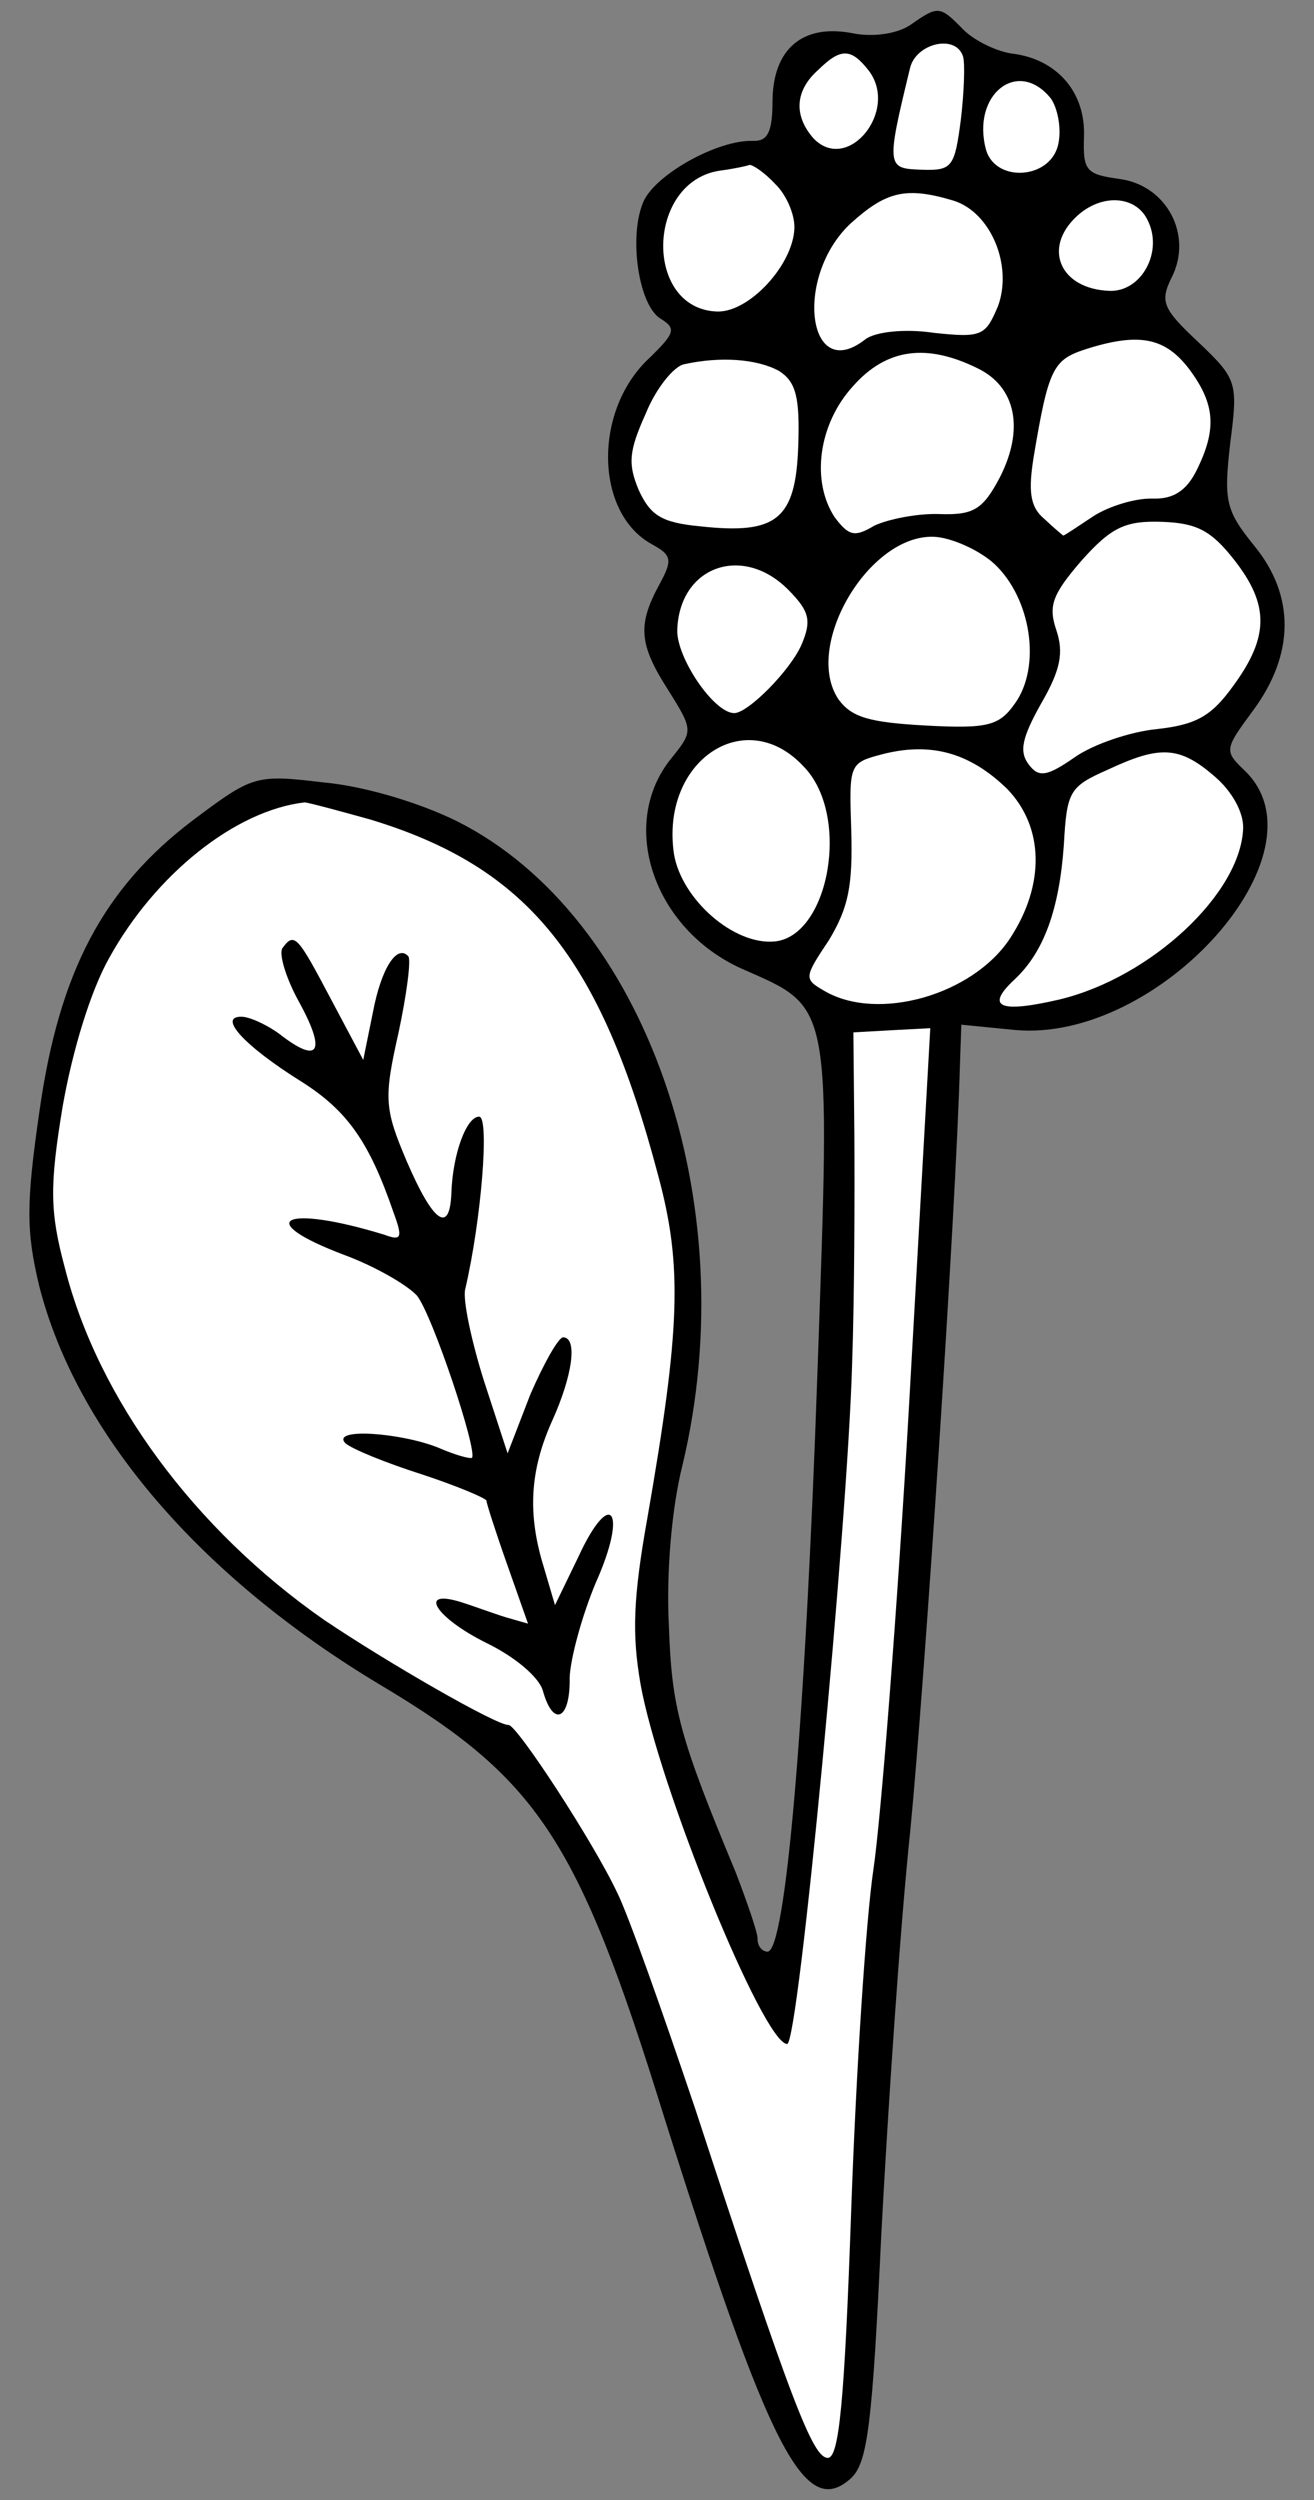
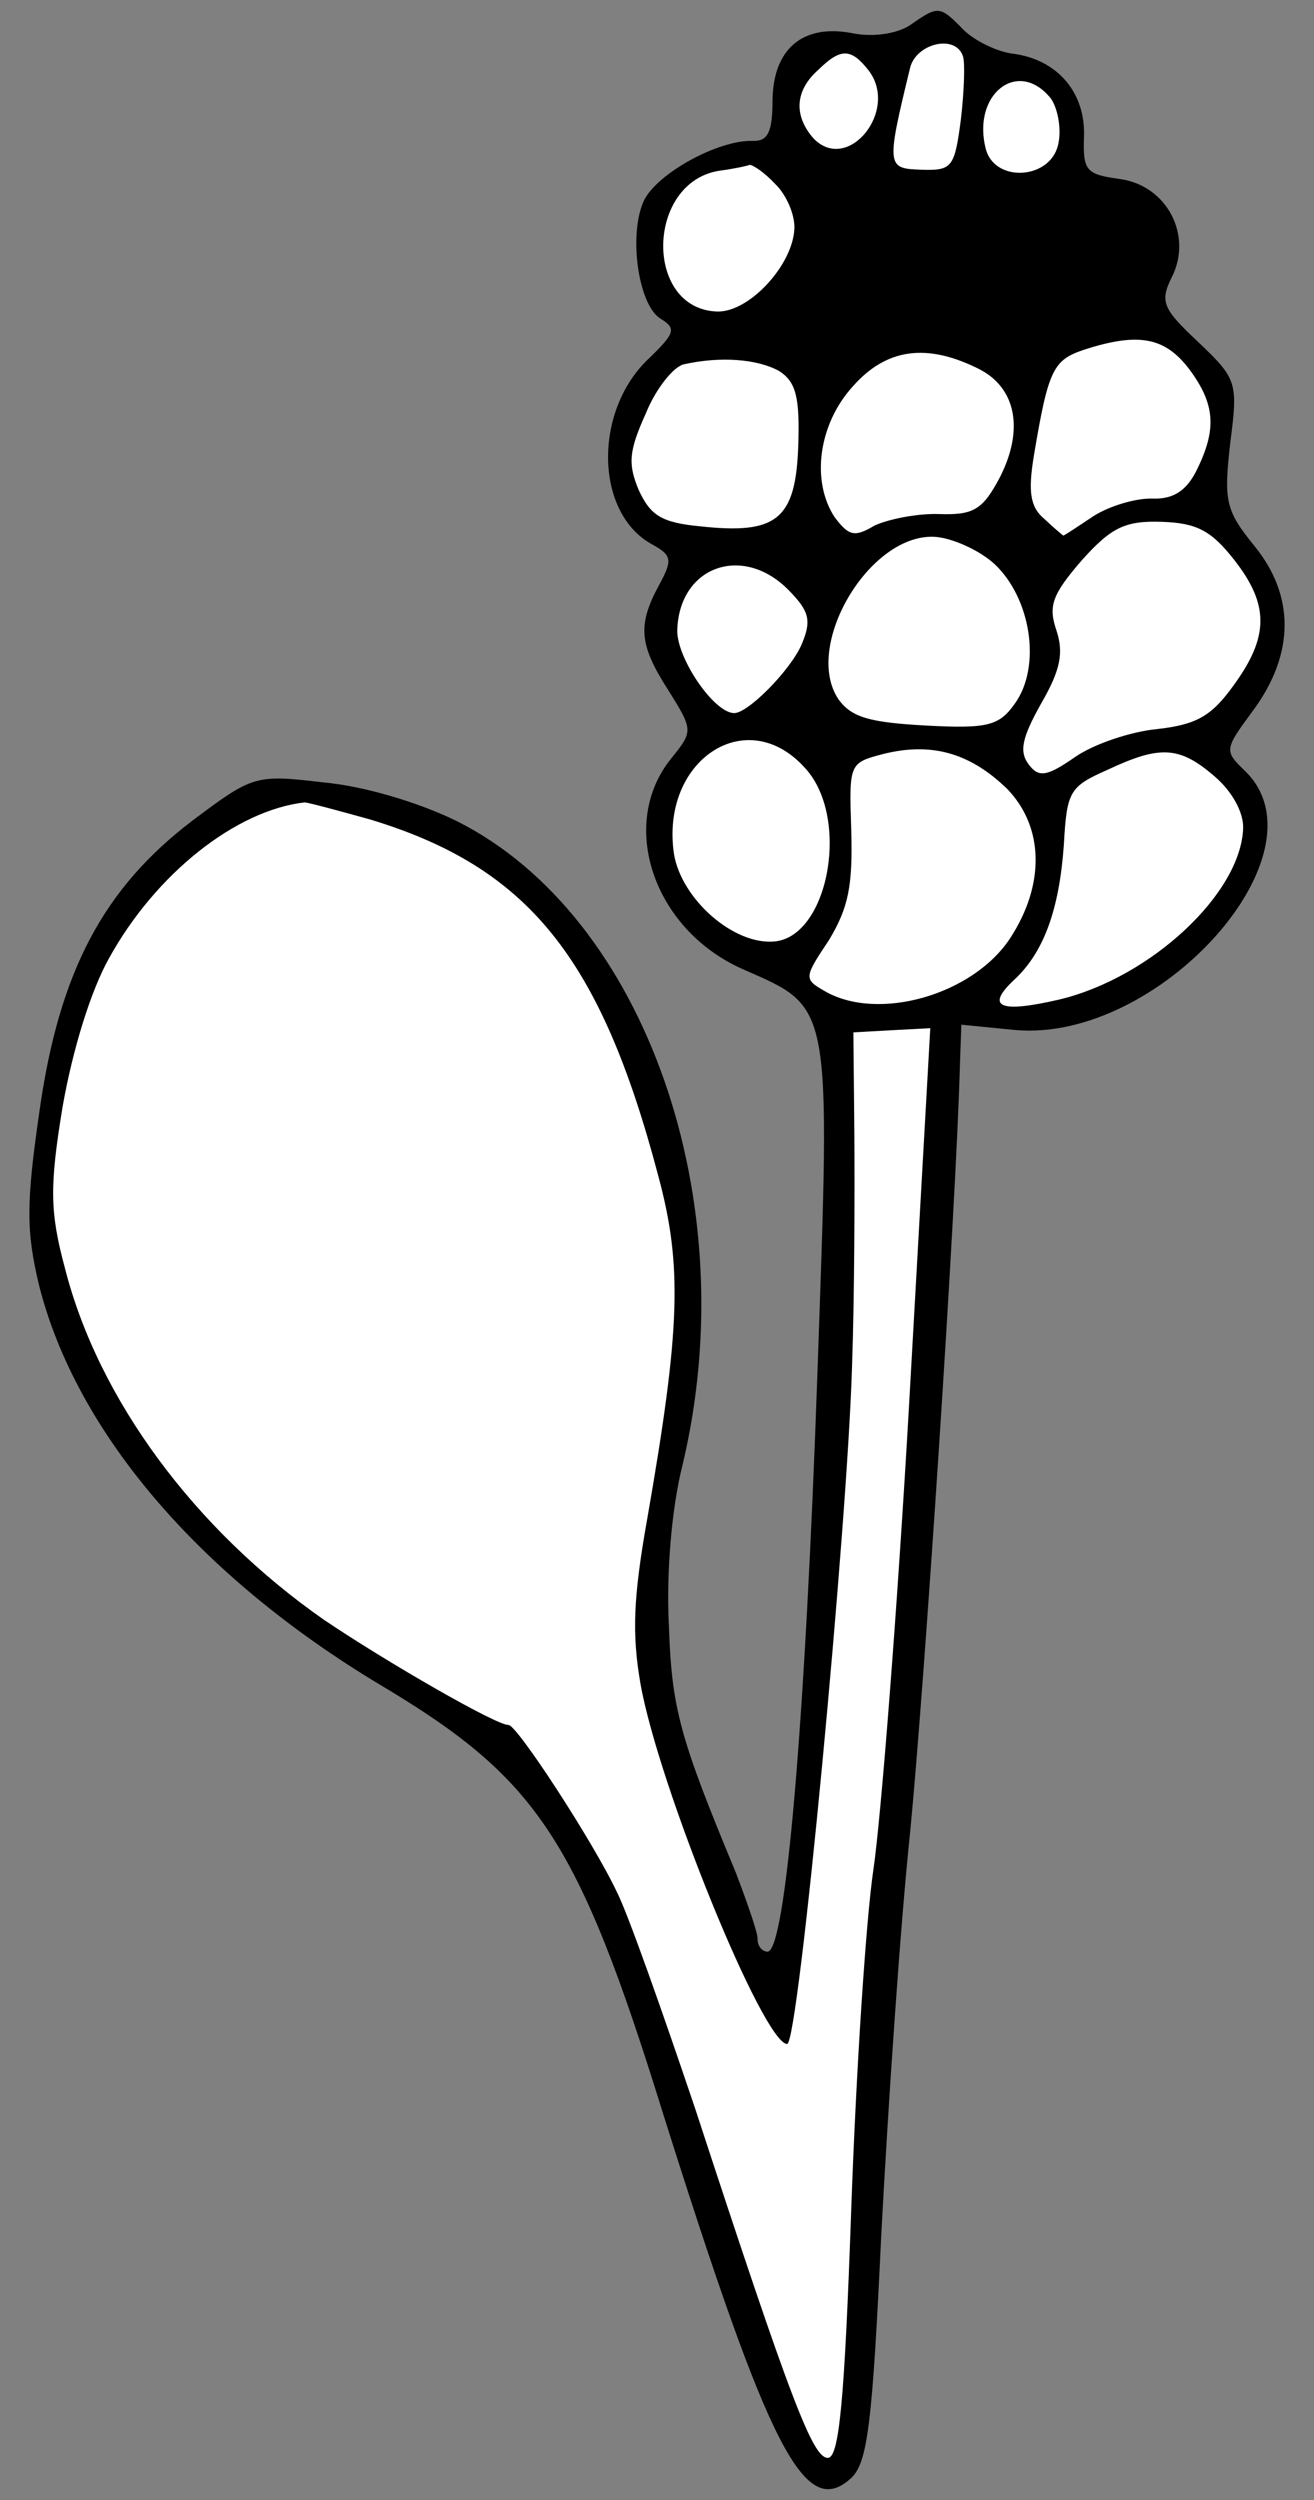
<svg xmlns="http://www.w3.org/2000/svg" version="1.1" viewBox="54 63 184.5 351" width="184.5" height="351">
  <rect x="54" y="63" width="184.5" height="351" fill="#808080" stroke="none" />
  <defs>
    <clipPath id="artboard_clip_path">
      <path d="M 54 63 L 238.5 63 L 238.5 360 L 212.954 414 L 54 414 Z" />
    </clipPath>
  </defs>
  <g id="Dittany_of_Crete" stroke-opacity="1" fill="none" fill-opacity="1" stroke-dasharray="none" stroke="none">
    <title>Dittany of Crete</title>
    <g id="Dittany_of_Crete_Art" clip-path="url(#artboard_clip_path)">
      <title>Art</title>
      <g id="Group_70">
        <g id="Graphic_88">
          <path d="M 181.82 66.505 C 180.008 67.729 176.611 68.254 173.736 67.671 C 166.706 66.299 162.561 69.854 162.469 77.09 C 162.473 81.594 161.785 82.856 159.696 82.784 C 154.877 82.615 146.348 87.304 144.446 91.098 C 142.19 95.845 143.609 105.868 146.761 107.747 C 148.965 109.111 148.782 109.748 145.284 113.165 C 137.309 120.447 137.447 134.928 145.495 139.392 C 148.336 140.939 148.474 141.587 146.584 145.06 C 143.49 150.743 143.716 153.485 147.835 159.902 C 151.339 165.494 151.333 165.654 148.307 169.409 C 140.746 178.636 145.698 193.447 158.211 199.031 C 170.884 204.621 170.613 203.164 168.773 255.861 C 167.073 304.541 164.328 337.099 161.757 337.009 C 160.954 336.981 160.339 336.155 160.373 335.192 C 160.401 334.388 158.94 330.155 157.319 325.916 C 149.454 306.982 148.309 302.921 147.916 291.164 C 147.531 283.751 148.333 274.611 149.826 268.711 C 158.678 231.701 144.635 191.64 118.237 178.332 C 113.019 175.737 105.22 173.374 99.447 172.851 C 89.836 171.711 89.509 171.86 81.085 178.161 C 68.527 187.696 62.328 199.383 59.555 218.91 C 57.649 232.034 57.675 235.895 59.5 243.519 C 64.732 264.131 82.041 284.36 107.408 299.562 C 129.469 312.718 135.127 321.12 147.127 359.823 C 162.042 407.153 167.013 416.817 173.492 410.931 C 175.82 408.76 176.487 403.475 177.745 376.656 C 178.678 359.155 180.373 333.638 181.814 320.015 C 183.823 299.335 188.234 232.894 188.786 212.485 L 188.983 206.862 L 196.517 207.607 C 216.721 209.439 240.655 182.768 228.832 171.256 C 225.875 168.418 225.88 168.258 229.932 162.769 C 235.842 154.772 235.806 146.567 230.098 139.612 C 226.089 134.646 225.812 133.349 226.741 125.178 C 227.842 116.691 227.698 116.204 222.249 111.027 C 217.265 106.349 216.816 105.368 218.546 101.889 C 221.485 96.04 217.871 88.997 211.145 88.119 C 206.503 87.474 206.038 86.976 206.206 82.156 C 206.419 76.051 202.56 71.412 196.316 70.55 C 194.073 70.311 190.91 68.753 189.354 67.251 C 185.937 63.754 185.777 63.748 181.82 66.505 Z" fill="black" />
        </g>
        <g id="Graphic_87">
          <path d="M 189.225 70.946 C 189.513 71.921 189.372 75.938 188.916 79.782 C 188.038 86.508 187.7 86.979 183.362 86.827 C 178.542 86.659 178.387 86.493 181.767 72.616 C 182.533 69.104 188.213 67.694 189.225 70.946 Z" fill="#FFFFFF" />
        </g>
        <g id="Graphic_86">
          <path d="M 175.967 72.896 C 180.274 78.516 173.046 87.432 168.234 82.438 C 165.449 79.285 165.572 75.75 168.892 72.81 C 172.057 69.703 173.503 69.754 175.967 72.896 Z" fill="#FFFFFF" />
        </g>
        <g id="Graphic_85">
          <path d="M 201.566 76.846 C 202.485 78.165 203.032 80.919 202.638 82.996 C 201.816 88.115 193.91 88.804 192.466 84.089 C 190.325 76.293 196.942 71.055 201.566 76.846 Z" fill="#FFFFFF" />
        </g>
        <g id="Graphic_84">
          <path d="M 162.863 88.846 C 164.419 90.348 165.609 93.124 165.542 95.052 C 165.362 100.193 159.176 106.894 154.678 106.737 C 144.395 106.378 144.697 88.533 155.047 86.964 C 156.986 86.71 158.93 86.296 159.257 86.146 C 159.739 86.163 161.312 87.183 162.863 88.846 Z" fill="#FFFFFF" />
        </g>
        <g id="Graphic_83">
-           <path d="M 187.875 91.167 C 193.127 92.798 196.243 100.306 194.113 106.023 C 192.36 110.144 191.867 110.448 185.136 109.731 C 180.976 109.103 176.776 109.6 175.451 110.679 C 167.349 116.992 165.467 101.805 173.448 94.363 C 178.43 89.872 181.189 89.164 187.875 91.167 Z" fill="#FFFFFF" />
-         </g>
+           </g>
        <g id="Graphic_82">
-           <path d="M 215.126 93.888 C 217.384 98.31 214.291 103.993 209.792 103.836 C 202.884 103.594 200.349 97.876 205.171 93.38 C 208.662 90.123 213.477 90.452 215.126 93.888 Z" fill="#FFFFFF" />
-         </g>
+           </g>
        <g id="Graphic_81">
          <path d="M 220.989 114.843 C 224.677 119.798 224.875 123.344 221.936 129.193 C 220.555 131.879 218.743 133.103 215.851 133.002 C 213.441 132.917 209.701 134.074 207.562 135.447 C 205.257 136.975 203.445 138.198 203.284 138.193 C 203.284 138.193 202.032 137.184 200.631 135.848 C 198.599 134.169 198.356 131.908 199.173 126.95 C 201.206 114.796 201.893 113.533 206.287 112.078 C 213.934 109.61 217.606 110.382 220.989 114.843 Z" fill="#FFFFFF" />
        </g>
        <g id="Graphic_80">
          <path d="M 191.394 114.775 C 196.612 117.37 197.856 123.204 194.401 130 C 191.989 134.581 190.676 135.34 185.856 135.171 C 182.804 135.065 178.753 135.888 176.792 136.785 C 173.999 138.457 173.201 138.268 171.202 135.625 C 167.842 130.521 168.926 122.516 173.775 117.216 C 178.465 111.911 184.122 111.143 191.394 114.775 Z" fill="#FFFFFF" />
        </g>
        <g id="Graphic_79">
          <path d="M 163.394 115.084 C 165.754 116.614 166.323 118.725 166.082 125.634 C 165.723 135.916 163.074 138.075 152.338 136.896 C 146.886 136.384 145.314 135.364 143.67 131.768 C 142.186 128.177 142.248 126.41 144.688 121.026 C 146.097 117.536 148.619 114.407 150.076 114.136 C 155.102 113.025 160.237 113.365 163.394 115.084 Z" fill="#FFFFFF" />
        </g>
        <g id="Graphic_78">
          <path d="M 227.293 141.605 C 232.221 147.889 232.225 152.394 227.158 159.294 C 224.115 163.531 221.981 164.744 216.491 165.356 C 212.779 165.709 207.57 167.457 204.932 169.296 C 200.976 172.053 199.845 172.174 198.461 170.356 C 197.077 168.539 197.466 166.622 200.21 161.731 C 202.949 157.001 203.354 154.603 202.336 151.511 C 201.169 148.092 201.707 146.502 205.897 141.662 C 210.082 136.982 212.044 136.086 217.185 136.265 C 222.005 136.434 224.06 137.47 227.293 141.605 Z" fill="#FFFFFF" />
        </g>
        <g id="Graphic_77">
          <path d="M 193.654 142.2 C 198.793 147.044 200.229 156.585 196.509 161.763 C 194.308 164.903 192.685 165.329 184.015 164.865 C 175.988 164.424 173.6 163.697 171.756 161.22 C 166.707 153.805 175.944 138.042 185.101 138.362 C 187.511 138.446 191.472 140.193 193.654 142.2 Z" fill="#FFFFFF" />
        </g>
        <g id="Graphic_76">
          <path d="M 164.733 145.854 C 167.684 148.853 167.961 150.149 166.557 153.478 C 164.982 157.123 158.98 163.187 157.052 163.12 C 154.16 163.019 148.961 155.277 149.096 151.421 C 149.41 142.424 158.364 139.359 164.733 145.854 Z" fill="#FFFFFF" />
        </g>
        <g id="Graphic_75">
          <path d="M 166.921 170.703 C 173.439 177.526 170.44 194.311 162.85 195.172 C 157.038 195.773 149.705 189.244 148.639 182.933 C 146.683 169.835 158.709 161.73 166.921 170.703 Z" fill="#FFFFFF" />
        </g>
        <g id="Graphic_74">
          <path d="M 195.446 173.79 C 200.568 179.116 200.77 187.166 195.841 194.715 C 190.575 202.735 177.254 206.452 169.844 202.172 C 166.847 200.459 166.853 200.298 170.417 194.953 C 173.151 190.384 173.739 187.348 173.527 179.62 C 173.215 170.118 173.215 170.118 178.085 168.841 C 184.9 167.148 190.312 168.785 195.446 173.79 Z" fill="#FFFFFF" />
        </g>
        <g id="Graphic_73">
          <path d="M 224.621 172.074 C 226.963 174.086 228.63 177.04 228.551 179.289 C 228.231 188.447 215.595 200.231 202.779 203.322 C 194.346 205.28 192.286 204.403 196.442 200.527 C 200.599 196.651 202.74 190.613 203.376 181.627 C 203.8 174.082 204.144 173.45 209.536 171.065 C 216.894 167.622 219.626 167.718 224.621 172.074 Z" fill="#FFFFFF" />
        </g>
        <g id="Graphic_72">
          <path d="M 106.021 178.067 L 106.021 178.067 C 101.401 176.779 97.258 175.669 96.776 175.653 C 87.085 176.762 75.835 185.699 69.309 197.535 C 66.737 202.11 64.196 210.386 62.79 218.38 C 60.952 229.576 60.989 233.116 63.124 241.072 C 67.792 259.412 81.307 277.739 99.523 290.44 C 108.324 296.377 123.777 305.281 125.389 305.176 C 126.519 305.055 137.36 321.68 140.653 328.712 C 142.158 331.66 146.989 345.341 151.653 359.176 C 165.17 400.506 168.125 408.009 170.213 408.082 C 171.82 408.138 172.577 400.282 173.525 373.13 C 174.193 354.012 175.587 332.506 176.637 325.465 C 177.687 318.424 180.005 288.907 181.658 260.01 L 184.622 207.353 L 179.143 207.644 L 173.824 207.941 L 173.962 222.423 C 174.009 230.306 173.986 244.783 173.643 254.583 C 173.024 276.921 166.128 350.03 164.521 349.974 C 161.148 349.857 146.482 313.795 143.929 299.39 C 142.724 292.431 142.904 287.29 144.903 276.099 C 149.529 249.559 149.838 240.722 146.42 228.056 C 138.322 197.371 128.145 184.791 106.021 178.067 Z" fill="#FFFFFF" />
        </g>
        <g id="Graphic_71">
-           <path d="M 93.648 196.133 C 93.137 196.92 94.144 200.333 95.96 203.613 C 99.741 210.501 98.87 212.401 93.698 208.521 C 91.82 207.008 89.128 205.788 88.003 205.748 C 84.469 205.625 88.185 209.776 96.371 214.888 C 102.823 218.973 105.885 223.424 109.243 233.192 C 110.566 236.777 110.388 237.254 108.007 236.366 C 93.842 232.011 89.26 234.264 102.437 239.228 C 106.725 240.825 111.139 243.392 112.535 244.889 C 114.694 247.538 121.101 266.743 120.264 267.679 C 119.937 267.828 117.865 267.273 115.489 266.225 C 110.094 264.106 100.466 263.449 102.481 265.61 C 103.417 266.447 108.175 268.383 113.266 270.008 C 118.196 271.628 122.317 273.38 122.306 273.702 C 122.295 274.023 123.6 278.09 125.21 282.65 L 128.138 290.956 L 124.952 290.041 C 123.202 289.497 120.344 288.432 118.593 287.888 C 112.544 286.069 115.296 290.186 122.253 293.646 C 126.208 295.554 129.647 298.408 130.222 300.359 C 131.649 305.556 134.098 304.515 133.985 298.56 C 134.08 295.829 135.739 289.774 137.669 285.176 C 142.205 275.04 139.747 271.737 135.222 281.552 L 131.928 288.354 L 130.346 282.99 C 128.034 275.51 128.407 269.411 131.546 262.443 C 134.336 256.267 135.169 250.827 133.08 250.754 C 132.438 250.731 130.381 254.359 128.456 258.796 L 125.273 267.049 L 121.931 256.799 C 120.194 251.269 118.95 245.435 119.322 244 C 121.592 234.267 122.739 219.83 121.293 219.779 C 119.526 219.718 117.574 224.958 117.383 230.42 C 117.175 236.365 114.822 234.674 111.102 226.019 C 107.981 218.671 107.871 217.219 109.964 207.963 C 111.118 202.534 111.774 197.57 111.303 197.232 C 109.753 195.57 107.546 198.87 106.364 205.103 L 105.003 211.811 L 100.475 203.288 C 95.798 194.439 95.338 193.779 93.648 196.133 Z" fill="black" />
-         </g>
+           </g>
      </g>
    </g>
  </g>
</svg>